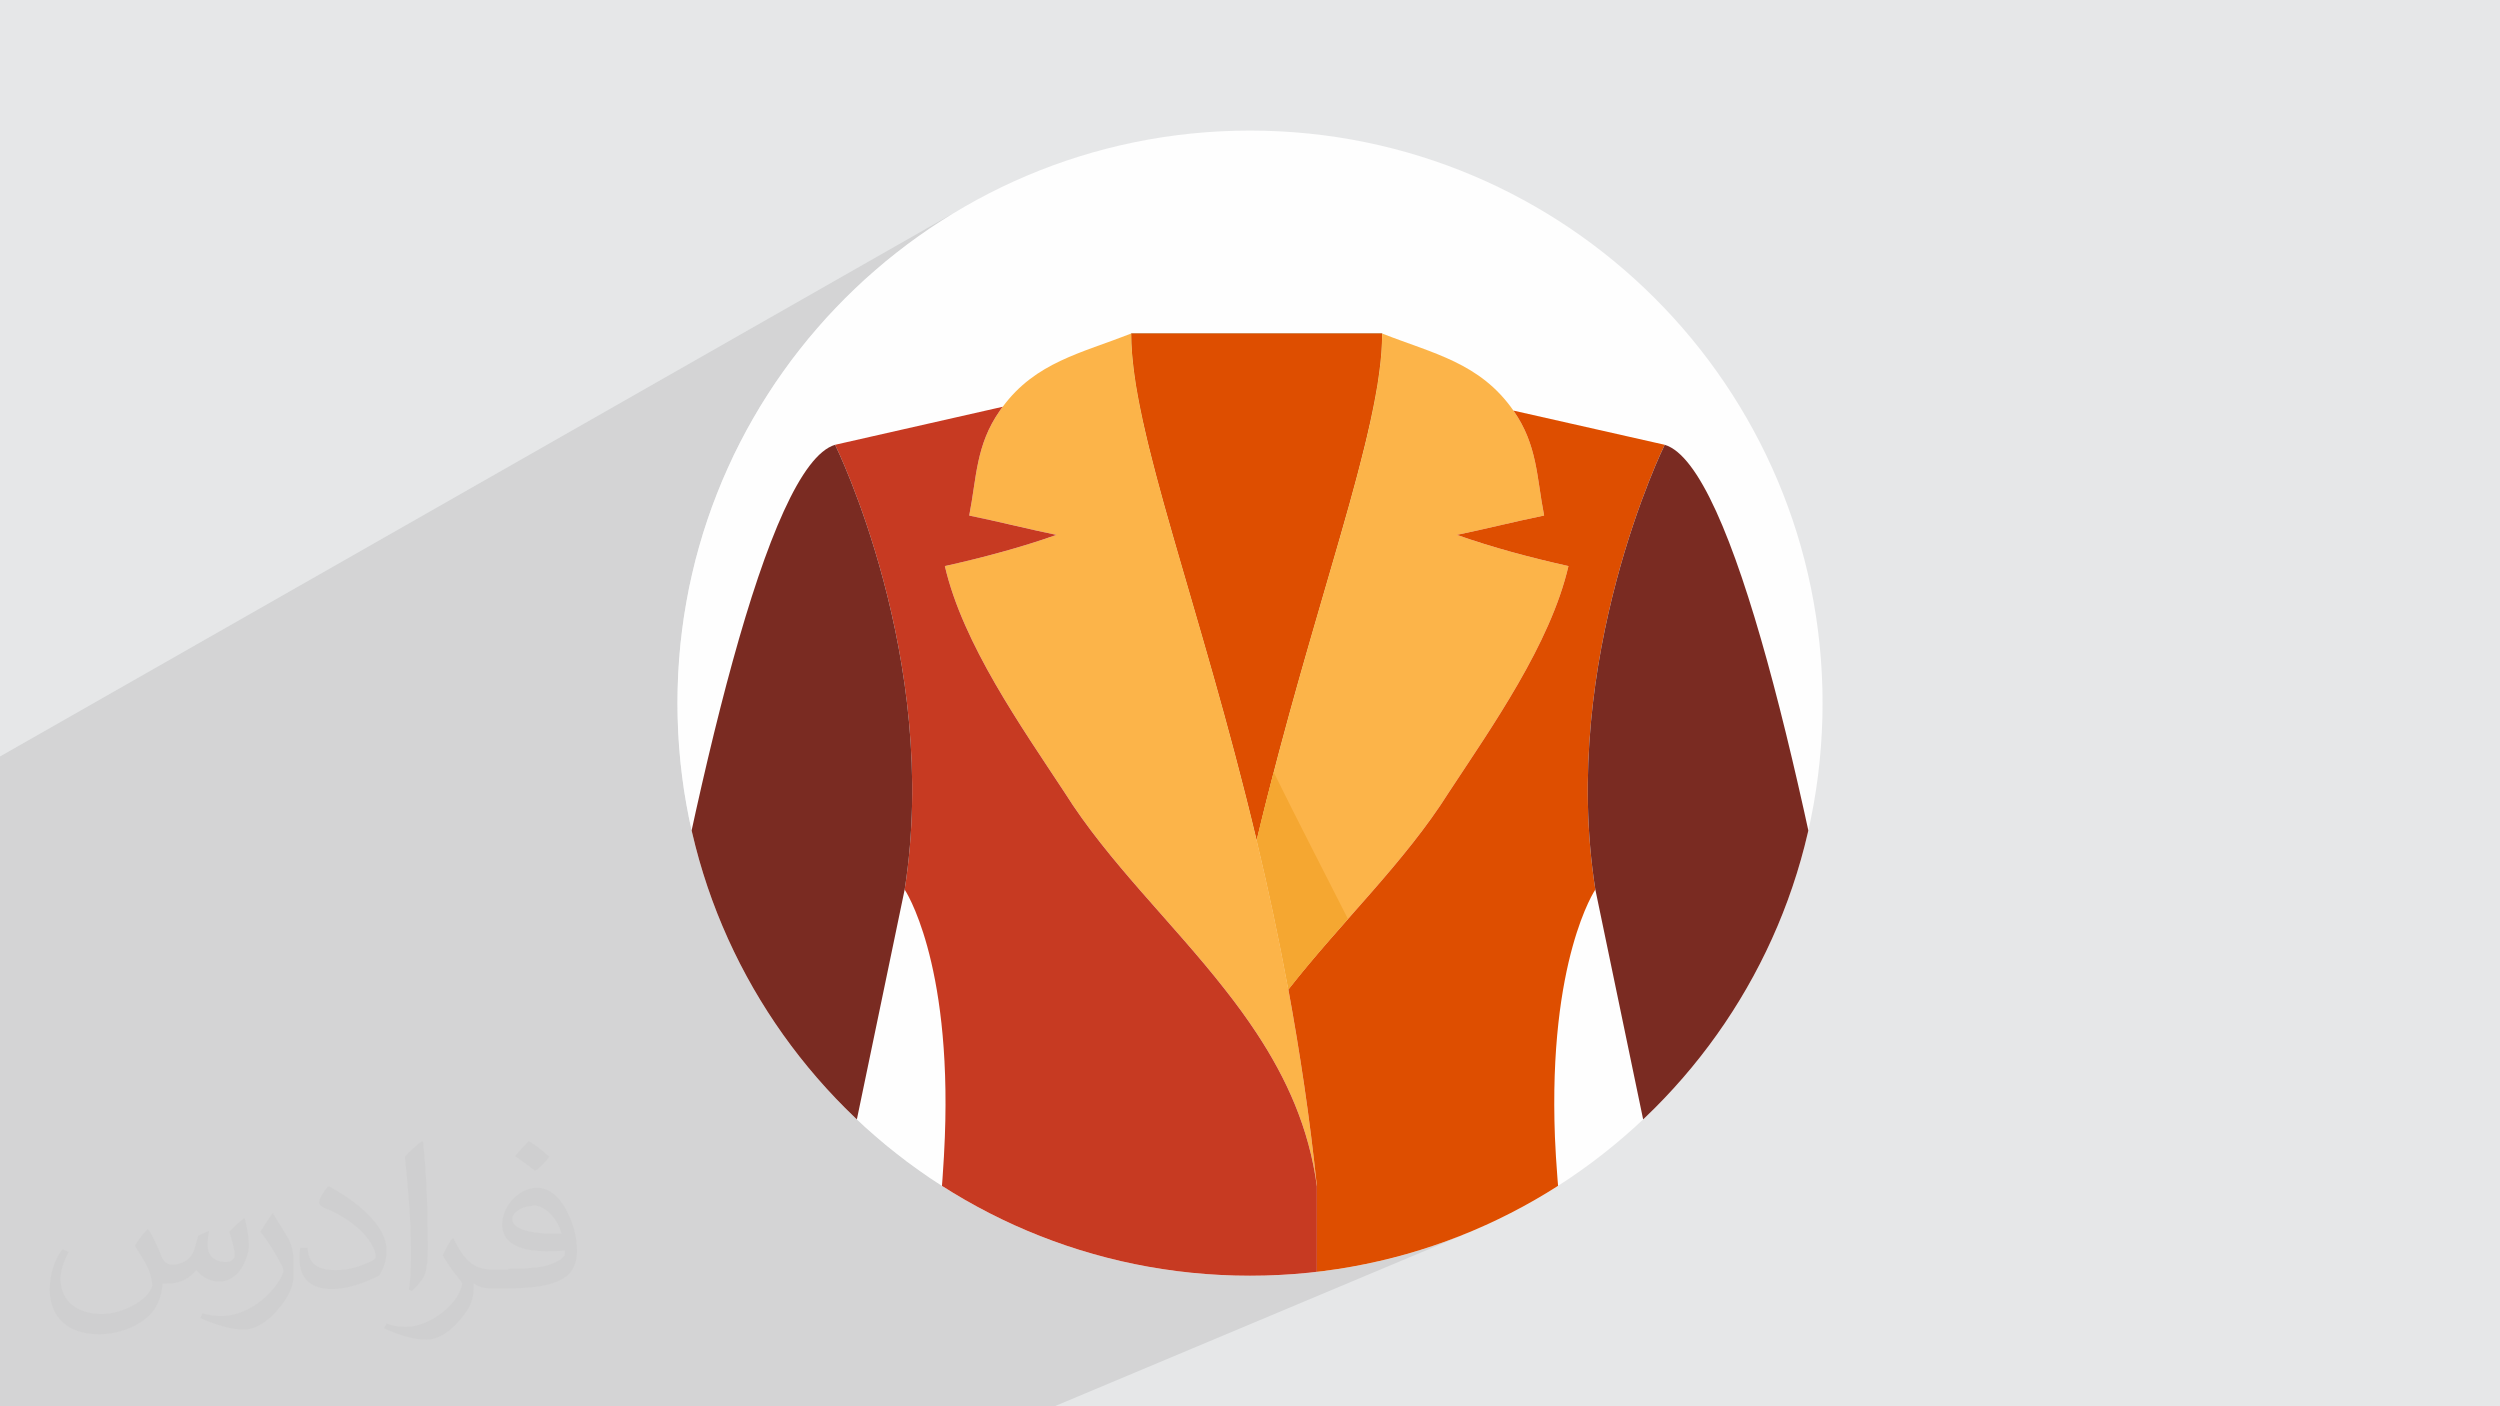
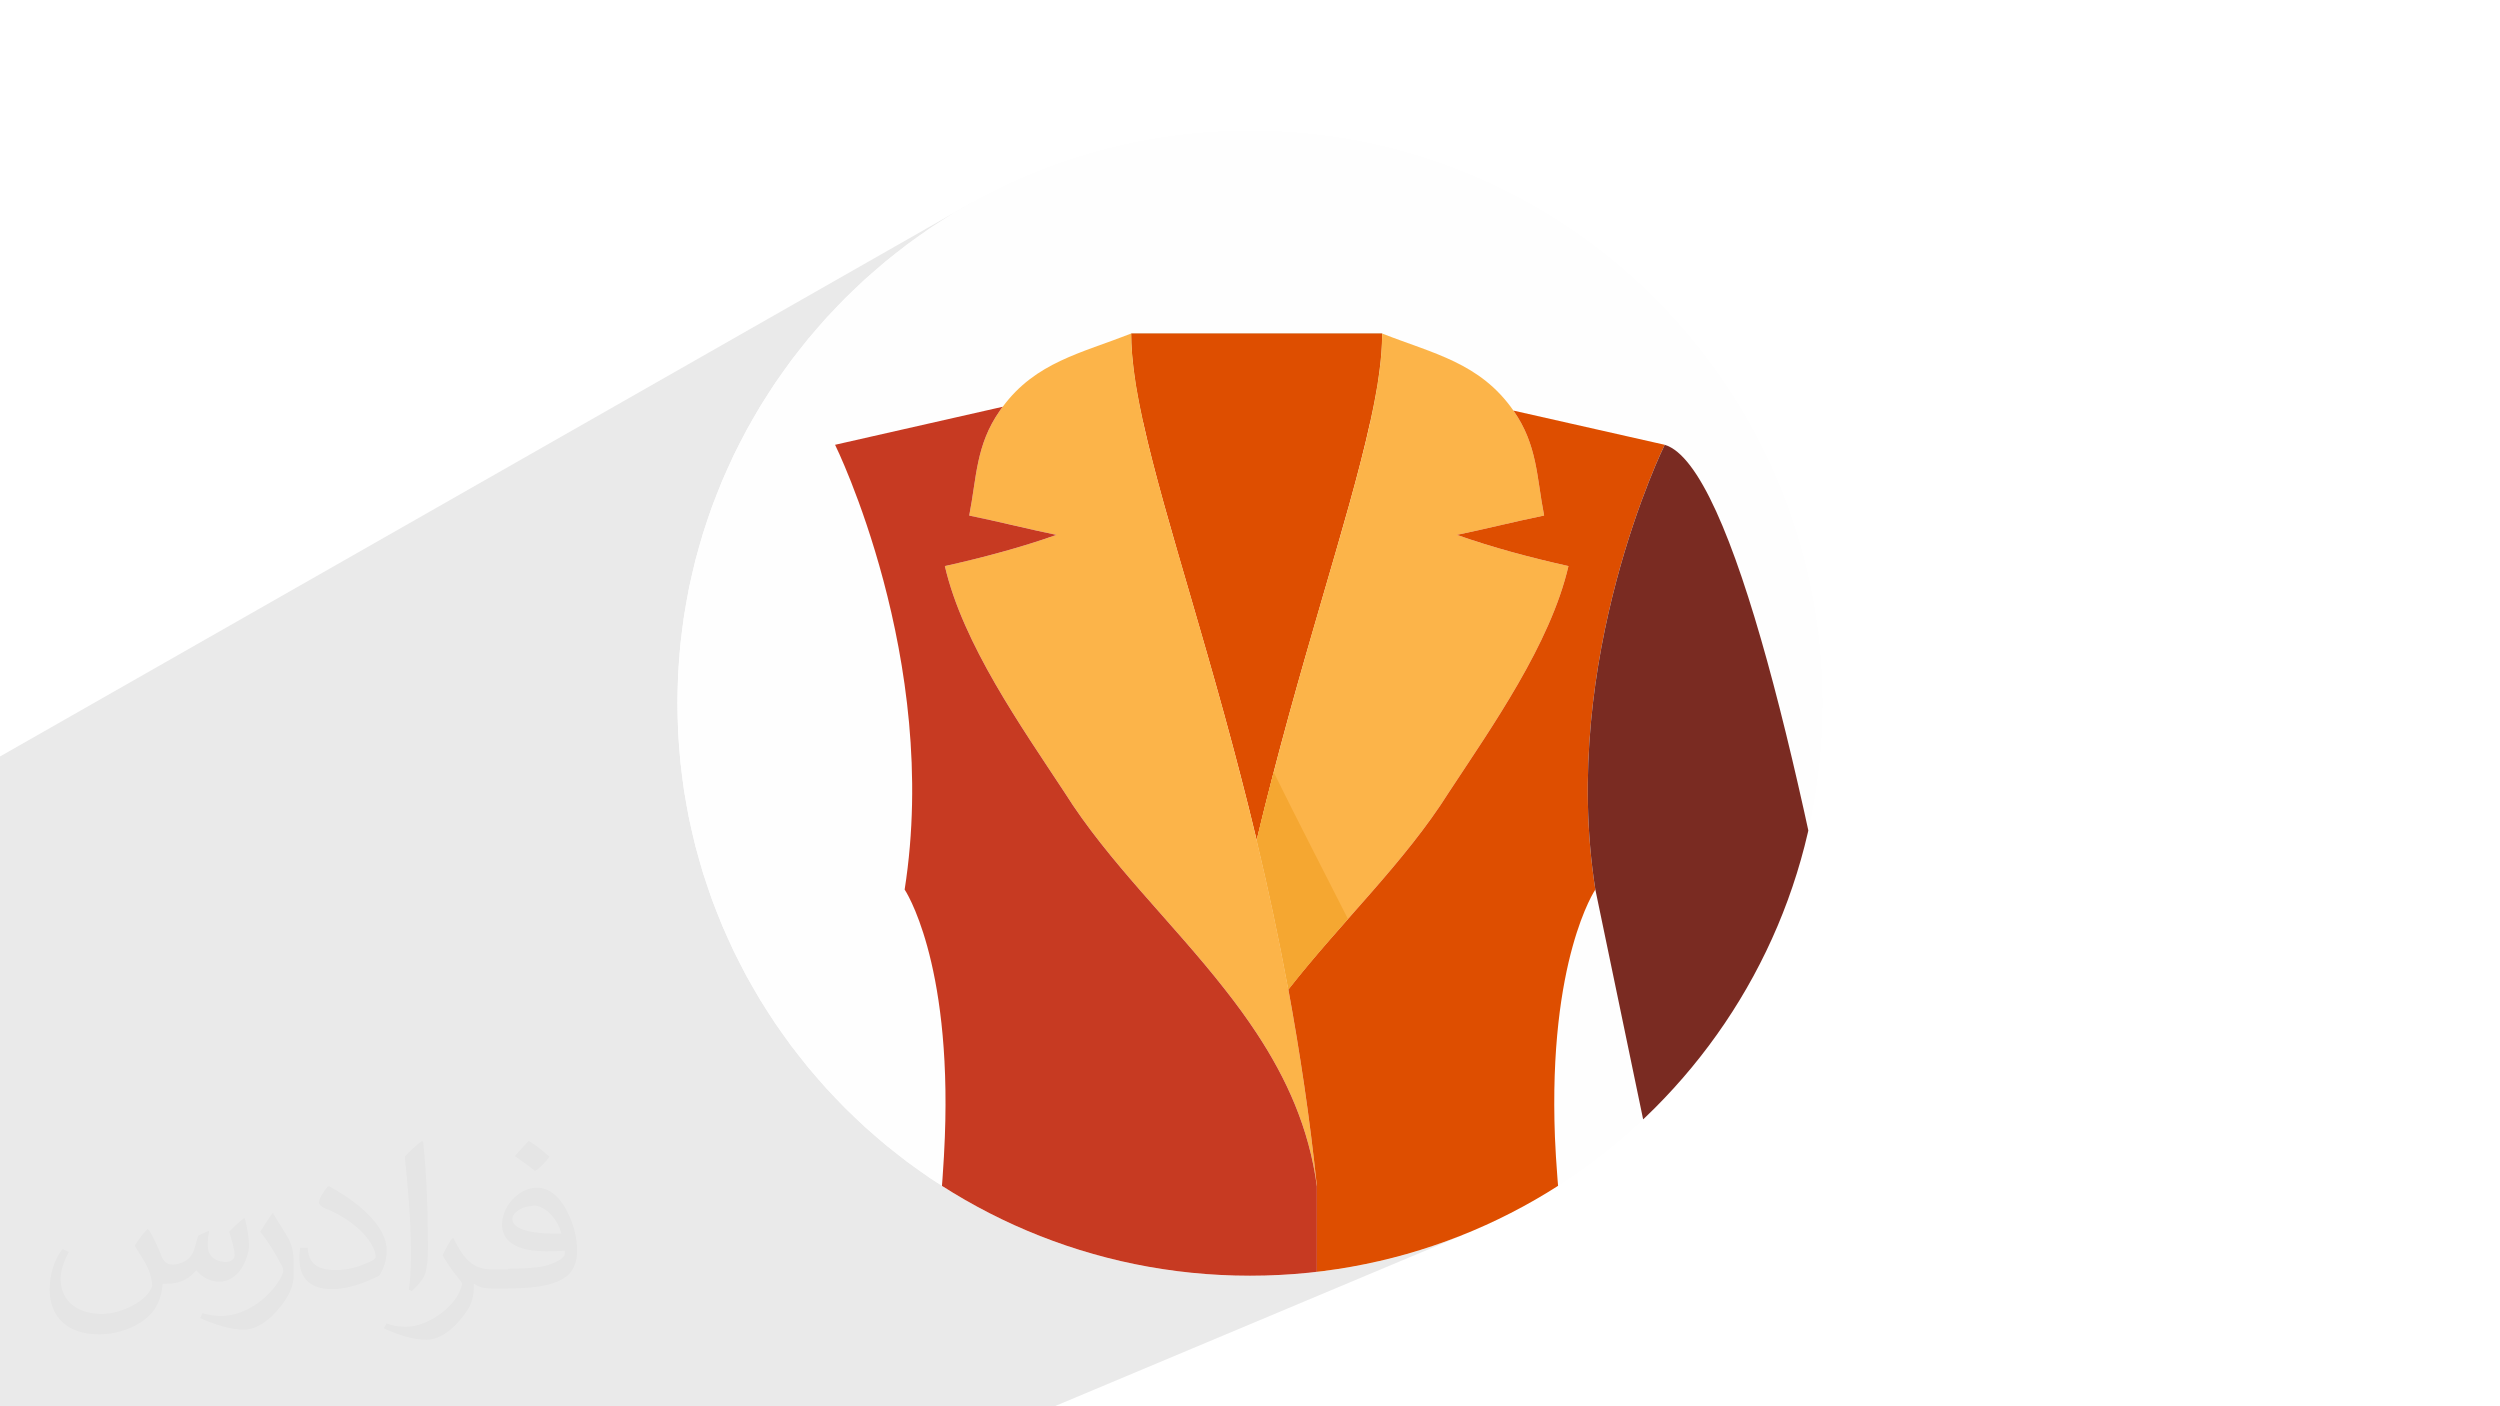
<svg xmlns="http://www.w3.org/2000/svg" xml:space="preserve" width="3.703in" height="2.083in" version="1.1" style="shape-rendering:geometricPrecision; text-rendering:geometricPrecision; image-rendering:optimizeQuality; fill-rule:evenodd; clip-rule:evenodd" viewBox="0 0 3700 2081.31">
  <defs>
    <style type="text/css">
   
    .fil14 {fill:none}
    .fil3 {fill:#FEFEFE}
    .fil0 {fill:#E6E7E8}
    .fil12 {fill:#281000;fill-rule:nonzero}
    .fil9 {fill:#7A2B22;fill-rule:nonzero}
    .fil4 {fill:#9C8259;fill-rule:nonzero}
    .fil5 {fill:#C1A270;fill-rule:nonzero}
    .fil8 {fill:#C73A22;fill-rule:nonzero}
    .fil10 {fill:#DE4E00;fill-rule:nonzero}
    .fil11 {fill:#E9C284;fill-rule:nonzero}
    .fil13 {fill:#F5A731;fill-rule:nonzero}
    .fil7 {fill:#FCB449;fill-rule:nonzero}
    .fil2 {fill:#373435;fill-opacity:0.031}
    .fil1 {fill:#373435;fill-opacity:0.102}
    .fil6 {fill:#DE4E00;fill-rule:nonzero}
   
  </style>
    <clipPath id="id0">
      <path d="M1850 193.26c468,0 847.39,379.39 847.39,847.39 0,468 -379.39,847.39 -847.39,847.39 -468,0 -847.39,-379.39 -847.39,-847.39 0,-468 379.39,-847.39 847.39,-847.39z" />
    </clipPath>
  </defs>
  <g id="Layer_x0020_1">
-     <polygon class="fil0" points="-0,0 3700,0 3700,2081.31 -0,2081.31 " />
    <polygon class="fil1" points="1560.72,2081.31 -0,2081.31 -0,1119.6 1446.08,295.54 1410.59,315.94 1376.21,337.98 1342.99,361.61 1310.98,386.77 1280.23,413.4 1250.8,441.46 1222.74,470.89 1196.11,501.63 1170.95,533.65 1147.32,566.87 1125.28,601.25 1104.88,636.74 1086.17,673.27 1069.2,710.81 1054.02,749.29 1040.7,788.67 1029.28,828.88 1019.82,869.88 1012.37,911.61 1006.98,954.01 1003.71,997.05 1002.6,1040.66 1003.71,1084.26 1006.98,1127.3 1012.37,1169.71 1019.82,1211.44 1029.28,1252.43 1040.7,1292.65 1054.02,1332.02 1069.2,1370.5 1086.17,1408.04 1104.88,1444.58 1125.28,1480.06 1147.32,1514.44 1170.95,1547.66 1196.11,1579.68 1222.74,1610.43 1250.8,1639.86 1280.23,1667.91 1310.98,1694.55 1342.99,1719.7 1376.21,1743.33 1410.59,1765.37 1446.08,1785.78 1482.62,1804.49 1520.15,1821.46 1558.63,1836.63 1598.01,1849.95 1638.22,1861.37 1679.22,1870.83 1720.95,1878.29 1763.36,1883.68 1806.39,1886.95 1850,1888.05 1893.6,1886.95 1936.64,1883.68 1979.05,1878.29 2020.78,1870.83 2061.78,1861.37 2101.99,1849.95 2141.36,1836.63 2179.84,1821.46 " />
    <path class="fil2" d="M220.49 1820.86c6.99,10.99 10.99,20.98 15.99,31.97 3,6.99 5,18.98 19.98,18.98 5,0 10.99,-2 16.98,-5 6.99,-4 10.99,-8.99 13.99,-16.98l5.99 -20.98 14.99 -6.99 1 1c-2,7.99 -2,14.99 -2,20.98 0,17.98 14.99,23.98 26.98,23.98 6.99,0 12.99,-4 12.99,-9.99 0,-7.99 -4,-21.98 -7.99,-34.97 6.99,-6.99 13.99,-13.99 21.98,-19.98l1 1c4,14.99 5.99,29.97 5.99,39.96 0,8.99 -4,19.98 -7.99,27.97 -6.99,13.99 -19.98,24.98 -35.97,24.98 -11.99,0 -24.98,-5.99 -33.97,-16.98l0 0c-8.99,10.99 -21.98,19.98 -42.96,19.98l-6.99 0c-1,13.99 -4,23.98 -8.99,32.97 -12.99,24.98 -49.95,41.96 -84.94,41.96 -48.96,0 -72.95,-27.97 -72.95,-65.94 0,-22.98 6.99,-44.96 18.98,-59.95l8.99 4c-6.99,13.99 -11.99,26.98 -11.99,39.96 0,34.97 27.97,51.95 60.95,51.95 29.97,0 68.95,-19.98 74.94,-41.96 -2,-24.98 -11.99,-35.97 -25.98,-58.95 4,-6.99 9.99,-14.99 16.98,-22.98l1 0 0 0 0 -2 0 0 3 2 0 0 0 0 0.02 -0.01 -0.01 0.01zm562.54 -131.89c9.99,5.99 19.98,13.99 29.97,22.98 -5.99,7.99 -11.99,14.99 -20.98,20.98 -9.99,-7.99 -19.98,-14.99 -29.97,-21.98 6.99,-7.99 13.99,-14.99 19.98,-21.98l1 0 0 0 0 0 0 0zm5 95.92c-16.98,0 -29.97,10.99 -29.97,18.98 0,16.98 32.97,22.98 72.95,21.98 -5,-19.98 -21.98,-41.96 -42.96,-41.96l0 0 0 0 0 1 0 0 0 0 0 0 -0.01 0zm-36.97 92.93c21.98,0 40.96,-1 54.95,-4 15.99,-4 29.97,-11.99 29.97,-17.98 0,-2 0,-3 0,-5 -8.99,1 -18.98,1 -27.97,1 -28.97,0 -51.95,-6.99 -60.95,-22.98 -2,-4 -4,-9.99 -4,-14.99 0,-15.99 6.99,-30.97 18.98,-41.96 9.99,-8.99 20.98,-13.99 32.97,-13.99 19.98,0 36.97,16.98 47.96,42.96 5.99,13.99 10.99,29.97 10.99,50.95 0,13.99 -4,24.98 -11.99,33.97 -15.99,14.99 -44.96,20.98 -89.93,20.98l-19.98 0 0 0 -5 0c-10.99,0 -18.98,-2 -24.98,-6.99l-1 0c0,2 0,5 0,6.99 0,9.99 -3,22.98 -9.99,32.97 -19.98,29.97 -41.96,42.96 -59.95,42.96 -18.98,0 -41.96,-6.99 -62.94,-16.98l4 -6.99c6.99,3 15.99,5 28.97,5 33.97,0 77.94,-32.97 82.94,-63.94 -1,-3 -4,-5.99 -6.99,-9.99 -9.99,-11.99 -15.99,-21.98 -21.98,-31.97 5,-9.99 8.99,-17.98 13.99,-24.98l2 0c14.99,29.97 27.97,45.96 56.95,45.96l4 0 0 0 20.98 0 0 0 0 0 0 0 -2 -1 0 0 0 0 0 0zm-145.88 30.97c2,-12.99 3,-28.97 3,-42.96l0 -20.98c0,-38.96 -5,-95.93 -8.99,-132.89 6.99,-7.99 16.98,-16.98 24.98,-22.98l2 1c5,46.96 6.99,100.92 6.99,150.88 0,12.99 0,25.98 -2,34.97 -1,11.99 -6.99,20.98 -21.98,34.97l-3 -2 0 0 0 0 0 0 -1 0 0 0 0 0 0 0zm-149.88 -61.96c1,18.98 9.99,32.97 40.96,32.97 19.98,0 35.97,-5 54.95,-13.99 3,-2 5,-4 5,-5 0,-10.99 -8.99,-26.98 -23.98,-40.96 -13.99,-12.99 -32.97,-24.98 -51.95,-31.97 -5.99,-3 -7.99,-5.99 -7.99,-7.99 0,-5.99 6.99,-16.98 12.99,-23.98l2 0c19.98,10.99 42.96,25.98 59.95,43.96 14.99,15.99 24.98,32.97 24.98,50.95 0,12.99 -4,25.98 -10.99,36.97 -21.98,10.99 -45.96,19.98 -69.95,19.98 -28.97,0 -47.96,-12.99 -47.96,-44.96 0,-4 0,-8.99 1,-15.99l9.99 0 0 0 0 0 0 0 1 0 0 0 0 0 0 0 0.01 0zm-51.95 -51.95l17.98 28.97c6.99,10.99 12.99,21.98 12.99,40.96l0 23.98c0,18.98 -11.99,38.96 -31.97,58.95 -14.99,13.99 -28.97,19.98 -40.96,19.98 -18.98,0 -39.96,-5.99 -64.94,-16.98l3 -6.99c7.99,2 16.98,4 27.97,4 34.97,0 71.95,-25.98 88.93,-57.95 2,-4 3,-6.99 3,-8.99 0,-4 -2,-7.99 -4,-10.99 -8.99,-16.98 -18.98,-32.97 -29.97,-46.96 5.99,-8.99 10.99,-17.98 17.98,-26.98l2 0 0 0 0 0 0 0 -2 -1 0 0 0 0 0 0 -0.01 0z" />
    <path class="fil3" d="M1850 193.26c468,0 847.39,379.39 847.39,847.39 0,468 -379.39,847.39 -847.39,847.39 -468,0 -847.39,-379.39 -847.39,-847.39 0,-468 379.39,-847.39 847.39,-847.39z" />
    <g style="clip-path:url(#id0)">
      <g id="_2246720367024">
-         <path id="_1" class="fil4" d="M2045.57 493.6c0,146.15 -102.01,398.98 -185.7,749.86 -83.7,-350.88 -185.66,-603.72 -185.66,-749.86l371.36 0z" />
        <path class="fil5" d="M2045.57 493.6c0,36.79 -6.47,80.47 -17.59,130.61l-336.28 0c-11.08,-50.14 -17.48,-93.82 -17.48,-130.61l371.36 0z" />
        <path class="fil6" d="M2045.57 493.6c0,9.61 -0.53,19.5 -1.23,30.14 -1.26,14.54 -3.24,29.85 -5.73,46.15 -2.95,17.06 -6.38,35.29 -10.64,54.33 -32.5,149.14 -105.37,356.76 -168.07,619.25 -62.75,-262.49 -135.57,-470.11 -168.2,-619.25 -4.2,-19.03 -7.61,-37.27 -10.6,-54.33 -2.45,-16.3 -4.41,-31.61 -5.66,-46.15 -0.72,-10.64 -1.22,-20.53 -1.22,-30.14l371.35 0z" />
        <path class="fil7" d="M1949.01 1755.81c-11.6,-86.7 -45.22,-160.03 -89.14,-226.68 -14.62,-22.23 -30.39,-43.7 -46.91,-64.71 -78.02,-99.75 -172.34,-188.13 -237.53,-291.82 -63.44,-96.55 -150.38,-219.5 -177.04,-334.82 55.54,-12.34 112.85,-27.65 165.16,-46.16 -39.72,-8.15 -89.11,-20.51 -129.09,-28.64 11.1,-56.32 9.61,-104.2 45.4,-155.32 1.23,-1.99 2.71,-3.95 4.19,-5.69 48.87,-65.91 116.06,-79.24 190.16,-108.37 0,146.15 101.96,398.98 185.66,749.86 16.76,69.85 32.58,143.43 46.91,220.95 16.79,91.83 31.61,188.9 42.23,291.39z" />
        <path class="fil7" d="M2321.31 837.78c-26.64,115.31 -113.53,238.27 -176.99,334.82 -65.2,103.69 -159.52,192.07 -237.53,291.82 -14.33,-77.52 -30.15,-151.1 -46.91,-220.95 83.69,-350.88 185.7,-603.72 185.7,-749.86 76.02,29.88 144.9,43.23 194.29,114.06 35.8,51.12 34.3,99 45.42,155.32 -40,8.13 -89.39,20.49 -129.14,28.64 52.36,18.5 109.65,33.82 165.16,46.16z" />
        <path class="fil8" d="M1949.01 1755.81c0,0 0,103.7 0,469.09 0,144.42 -39.02,247.43 -98.29,320.7 -186.68,231.44 -575.03,165.92 -575.03,165.92 0,0 44.9,-305.08 80.47,-596.23 5.24,-42.98 10.35,-85.69 15.04,-127.13 13.87,-122.26 24.5,-232.89 27.18,-305.24 10.11,-263.44 -59.5,-366.38 -59.5,-366.38 53.59,-341.46 -102.97,-658.25 -102.97,-658.25l248.14 -56.3c-1.48,1.73 -2.96,3.7 -4.19,5.69 -35.79,51.12 -34.3,99 -45.4,155.32 39.98,8.13 89.36,20.49 129.09,28.64 -52.31,18.5 -109.62,33.82 -165.16,46.16 26.66,115.31 113.6,238.27 177.04,334.82 65.18,103.69 159.5,192.07 237.53,291.82 16.52,21.01 32.29,42.49 46.91,64.71 43.92,66.65 77.54,139.98 89.14,226.68z" />
-         <path class="fil9" d="M1338.9 1316.53l-265.39 1276.29 -265.46 -49.92c0,0 227.39,-1824.14 427.88,-1884.63 0,0 156.56,316.79 102.97,658.25z" />
        <path class="fil10" d="M2348 2118.52c39.27,289.86 88.66,592.31 88.66,592.31 0,0 -395.34,65.66 -585.93,-165.23 59.27,-73.26 98.29,-176.28 98.29,-320.7 0,-365.39 0,-469.09 0,-469.09 -10.62,-102.49 -25.44,-199.56 -42.23,-291.39 78.01,-99.75 172.33,-188.13 237.53,-291.82 63.46,-96.55 150.35,-219.5 176.99,-334.82 -55.51,-12.34 -112.8,-27.65 -165.16,-46.16 39.75,-8.15 89.13,-20.51 129.14,-28.64 -11.12,-56.32 -9.62,-104.2 -45.42,-155.32l223.92 50.61c0,0 -156.27,316.79 -102.68,658.25 0,0 -69.9,102.94 -59.82,366.38 3,73.13 14.62,184.94 30.18,308.45 5.19,41.46 10.61,84.13 16.53,127.16z" />
        <path class="fil9" d="M2891.96 2542.9l-265.46 49.92 -265.39 -1276.29c-53.59,-341.46 102.68,-658.25 102.68,-658.25 200.78,60.49 428.17,1884.63 428.17,1884.63z" />
        <path class="fil11" d="M1695.16 2023.44c-7.66,70.37 -70.86,121.24 -140.96,113.57l-198.02 -21.74c5.24,-42.98 10.35,-85.69 15.04,-127.13l323.95 35.29z" />
-         <path class="fil11" d="M2348 2118.52l-169.61 18.5c-70.11,7.66 -133.6,-43.21 -141.26,-113.57l294.34 -32.08c5.19,41.46 10.61,84.13 16.53,127.16z" />
        <path class="fil12" d="M1898.97 2176.84c0,21.58 -17.52,39.12 -39.07,39.12 -21.61,0 -39.09,-17.54 -39.09,-39.12 0,-21.53 17.49,-39.04 39.09,-39.04 21.55,0 39.07,17.51 39.07,39.04z" />
        <path class="fil13" d="M1994.93 1359.99c-30.13,34.07 -60.02,68.66 -88.15,104.43 -14.36,-77.5 -30.15,-151.1 -46.91,-220.95 8.13,-34.59 16.76,-68.17 25.15,-100.76 35.83,72.86 73.34,144.91 109.9,217.28z" />
      </g>
    </g>
    <path class="fil14" d="M1850 193.26c468,0 847.39,379.39 847.39,847.39 0,468 -379.39,847.39 -847.39,847.39 -468,0 -847.39,-379.39 -847.39,-847.39 0,-468 379.39,-847.39 847.39,-847.39z" />
  </g>
</svg>